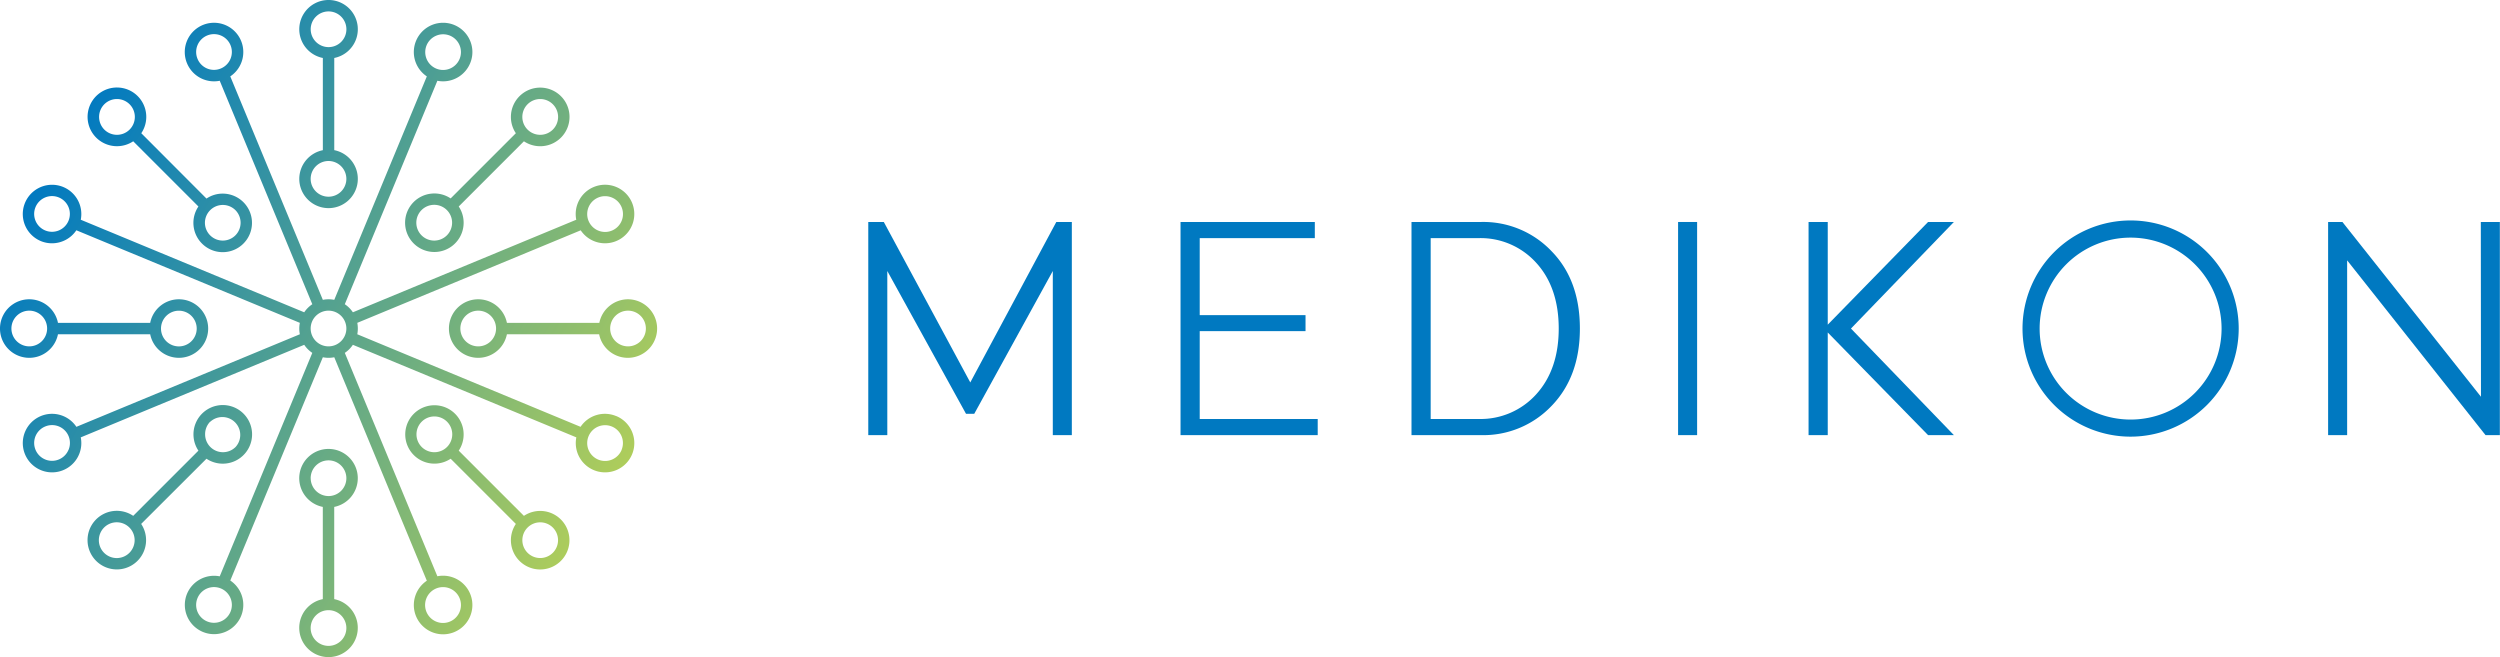
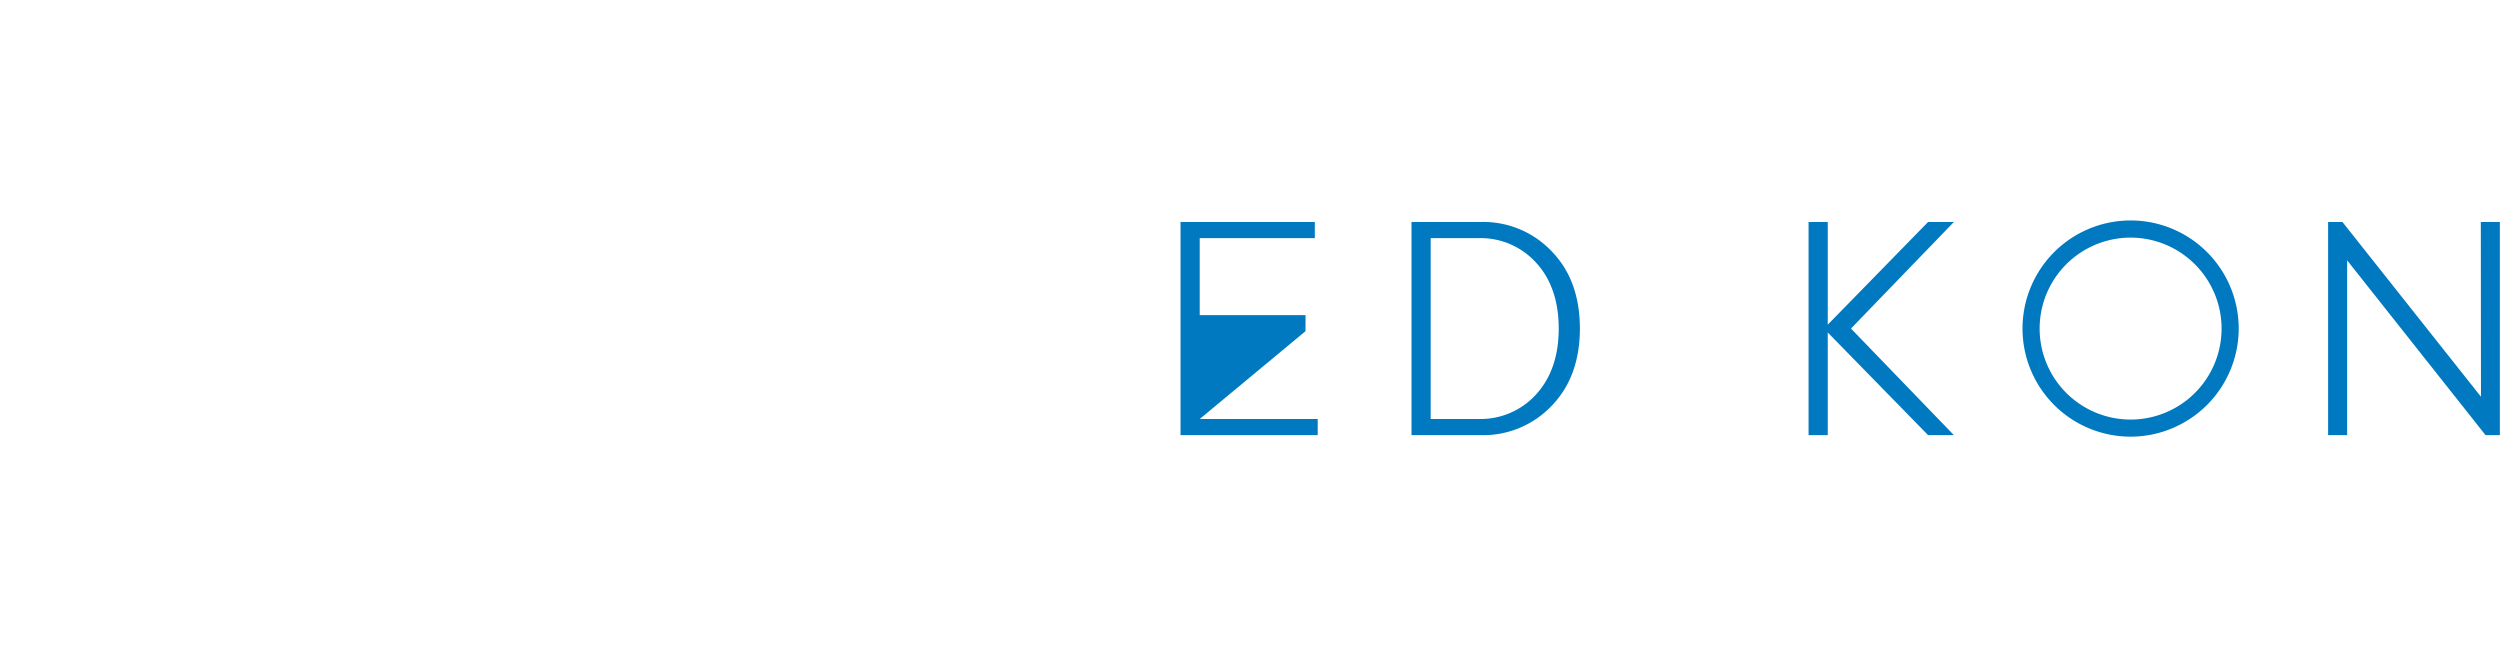
<svg xmlns="http://www.w3.org/2000/svg" id="Layer_1" data-name="Layer 1" viewBox="0 0 656.82 172.64">
  <defs>
    <style>.cls-1{fill:url(#linear-gradient);}.cls-2{fill:#0079c1;}</style>
    <linearGradient id="linear-gradient" x1="12.15" y1="43.5" x2="160.5" y2="129.15" gradientUnits="userSpaceOnUse">
      <stop offset="0" stop-color="#0079c1" />
      <stop offset="1" stop-color="#aecd5b" />
    </linearGradient>
  </defs>
  <title>Medikon-logo-horizontal</title>
-   <path class="cls-1" d="M78.63,47a7.69,7.69,0,1,0,9.19-7.55V15.23a7.69,7.69,0,1,0-3,0V39.46A7.71,7.71,0,0,0,78.63,47ZM91,47a4.69,4.69,0,1,1-4.69-4.7A4.7,4.7,0,0,1,91,47ZM81.63,7.69a4.69,4.69,0,1,1,4.69,4.69A4.7,4.7,0,0,1,81.63,7.69ZM94,125.64a7.69,7.69,0,1,0-9.19,7.54v24.23a7.69,7.69,0,1,0,3,0V133.18A7.69,7.69,0,0,0,94,125.64Zm-12.38,0a4.69,4.69,0,1,1,4.69,4.69A4.7,4.7,0,0,1,81.63,125.64ZM91,165a4.69,4.69,0,1,1-4.69-4.69A4.69,4.69,0,0,1,91,165ZM165,78.63a7.71,7.71,0,0,0-7.54,6.19H133.18a7.69,7.69,0,1,0,0,3h24.23A7.69,7.69,0,1,0,165,78.63ZM125.64,91a4.69,4.69,0,1,1,4.69-4.69A4.69,4.69,0,0,1,125.64,91ZM165,91a4.69,4.69,0,1,1,4.69-4.69A4.7,4.7,0,0,1,165,91ZM15.23,87.82H39.46a7.69,7.69,0,1,0,0-3H15.23a7.69,7.69,0,1,0,0,3ZM47,81.63a4.69,4.69,0,1,1-4.7,4.69A4.7,4.7,0,0,1,47,81.63ZM3,86.32A4.69,4.69,0,1,1,7.69,91,4.7,4.7,0,0,1,3,86.32ZM30.72,38.41A7.7,7.7,0,0,0,35,37.12L52.13,54.25A7.68,7.68,0,0,0,53.08,64a7.69,7.69,0,1,0,5.44-13.13,7.57,7.57,0,0,0-4.27,1.3L37.12,35a7.71,7.71,0,1,0-6.4,3.41ZM61.84,55.2a4.7,4.7,0,0,1,0,6.64,4.69,4.69,0,0,1-8-3.32,4.7,4.7,0,0,1,8-3.32ZM27.4,27.4a4.7,4.7,0,1,1,0,6.64A4.72,4.72,0,0,1,27.4,27.4ZM137.65,135.53,120.52,118.4a7.67,7.67,0,1,0-2.12,2.12l17.13,17.13a7.68,7.68,0,0,0,.95,9.71,7.69,7.69,0,1,0,1.17-11.83ZM110.8,117.44a4.7,4.7,0,1,1,6.64,0,4.71,4.71,0,0,1-6.64,0Zm34.44,27.8a4.69,4.69,0,1,1,0-6.64A4.7,4.7,0,0,1,145.24,145.24ZM118.4,52.13a7.7,7.7,0,0,0-9.72.95,7.69,7.69,0,1,0,11.84,1.17l17.13-17.13a7.7,7.7,0,1,0-3.42-6.4,7.6,7.6,0,0,0,1.3,4.28Zm-1,9.71a4.71,4.71,0,0,1-6.64,0,4.7,4.7,0,1,1,6.64,0ZM138.6,27.4a4.7,4.7,0,1,1,0,6.64A4.71,4.71,0,0,1,138.6,27.4ZM54.25,120.52a7.7,7.7,0,1,0-2.12-2.12L35,135.53a7.69,7.69,0,0,0-12,6.39,7.69,7.69,0,1,0,14.09-4.27Zm1-9.72a4.7,4.7,0,0,1,6.64,6.64,4.69,4.69,0,0,1-8-3.32A4.7,4.7,0,0,1,55.2,110.8ZM34,145.24a4.7,4.7,0,1,1,0-6.64A4.7,4.7,0,0,1,34,145.24Zm127.87-35.93a7.69,7.69,0,0,0-9.34,2.83L93.87,87.82a8.12,8.12,0,0,0,.14-1.5,8.29,8.29,0,0,0-.14-1.5l58.7-24.31A7.69,7.69,0,1,0,156,49.13a7.69,7.69,0,0,0-4.6,8.6L92.71,82.05a7.64,7.64,0,0,0-2.12-2.12l24.32-58.71a7.61,7.61,0,0,0,1.49.15,7.71,7.71,0,0,0,7.12-4.75,7.62,7.62,0,0,0,0-5.89,7.69,7.69,0,0,0-14.21,0,7.69,7.69,0,0,0,2.83,9.34L87.82,78.78a7.34,7.34,0,0,0-1.5-.15,7.48,7.48,0,0,0-1.5.15L60.5,20.07a7.69,7.69,0,1,0-11.37-3.45h0a7.69,7.69,0,0,0,7.11,4.75,7.46,7.46,0,0,0,1.49-.15L82.05,79.93a7.64,7.64,0,0,0-2.12,2.12L21.22,57.73a7.69,7.69,0,1,0-10.49,5.61h0a7.63,7.63,0,0,0,2.94.58,7.72,7.72,0,0,0,6.39-3.42L78.78,84.82a7.48,7.48,0,0,0-.15,1.5,7.34,7.34,0,0,0,.15,1.5L20.07,112.14a7.69,7.69,0,0,0-9.34-2.83h0a7.69,7.69,0,1,0,10.49,5.6L79.93,90.59a7.64,7.64,0,0,0,2.12,2.12L57.73,151.42a7.7,7.7,0,0,0-8.6,4.6h0a7.69,7.69,0,0,0,4.16,10,7.65,7.65,0,0,0,5.89,0,7.69,7.69,0,0,0,1.32-13.5L84.82,93.86a7.48,7.48,0,0,0,1.5.15,7.34,7.34,0,0,0,1.5-.15l24.32,58.71a7.7,7.7,0,0,0-2.83,9.34A7.69,7.69,0,0,0,123.52,156a7.71,7.71,0,0,0-8.61-4.6L90.59,92.71a7.64,7.64,0,0,0,2.12-2.12l58.71,24.32a7.69,7.69,0,1,0,10.49-5.6ZM157.17,51.9a4.54,4.54,0,0,1,1.79-.36,4.7,4.7,0,1,1-1.79.36Zm-45.09-40a4.71,4.71,0,0,1,6.13-2.54,4.69,4.69,0,1,1-6.13,2.54ZM51.9,15.47h0A4.69,4.69,0,1,1,58,18,4.66,4.66,0,0,1,51.9,15.47ZM18,58a4.69,4.69,0,0,1-6.13,2.54h0A4.69,4.69,0,1,1,18,58Zm0,60.18a4.69,4.69,0,1,1-6.13-6.13h0A4.69,4.69,0,0,1,18,118.21Zm42.56,42.55a4.69,4.69,0,0,1-8.67-3.59h0a4.69,4.69,0,1,1,8.67,3.59Zm60.18-3.59a4.71,4.71,0,1,1-4.34-2.89A4.7,4.7,0,0,1,120.75,157.17ZM86.32,91A4.69,4.69,0,1,1,91,86.32,4.7,4.7,0,0,1,86.32,91Zm77,27.2a4.7,4.7,0,1,1-2.54-6.13A4.7,4.7,0,0,1,163.3,118.21Z" />
-   <path class="cls-2" d="M277.52,58.32h4.08v56h-5V71.2l-20.64,37.52h-2.16L233.12,71.2v43.12h-5v-56h4.08l22.72,42.16Z" />
-   <path class="cls-2" d="M315.2,110.08h31v4.24H310.16v-56h35.28v4.24H315.2V82.8H343V87H315.2Z" />
+   <path class="cls-2" d="M315.2,110.08h31v4.24H310.16v-56h35.28v4.24H315.2V82.8H343V87Z" />
  <path class="cls-2" d="M389.08,58.32A24.74,24.74,0,0,1,407.64,66c5,5.12,7.44,11.92,7.44,20.32s-2.48,15.2-7.44,20.32a24.74,24.74,0,0,1-18.56,7.68H370.84v-56h18.24Zm-.48,51.76a19.68,19.68,0,0,0,15-6.48c3.92-4.32,5.92-10.08,5.92-17.28s-2-13-5.92-17.28a19.68,19.68,0,0,0-15-6.48H375.88v47.52Z" />
-   <path class="cls-2" d="M440.88,58.32h5v56h-5Z" />
  <path class="cls-2" d="M651.78,58.32h5v56h-3.76L616.66,68.4v45.92h-5v-56h3.76l36.4,45.92Z" />
  <polygon class="cls-2" points="513.34 58.32 506.56 58.32 480.2 85.3 480.2 58.32 475.16 58.32 475.16 114.32 480.2 114.32 480.2 87.35 506.56 114.32 513.34 114.32 486.3 86.32 513.34 58.32" />
  <path class="cls-2" d="M559.77,114.72a28.4,28.4,0,1,1,28.4-28.4A28.43,28.43,0,0,1,559.77,114.72Zm0-52.29a23.9,23.9,0,1,0,23.9,23.89A23.92,23.92,0,0,0,559.77,62.43Z" />
</svg>